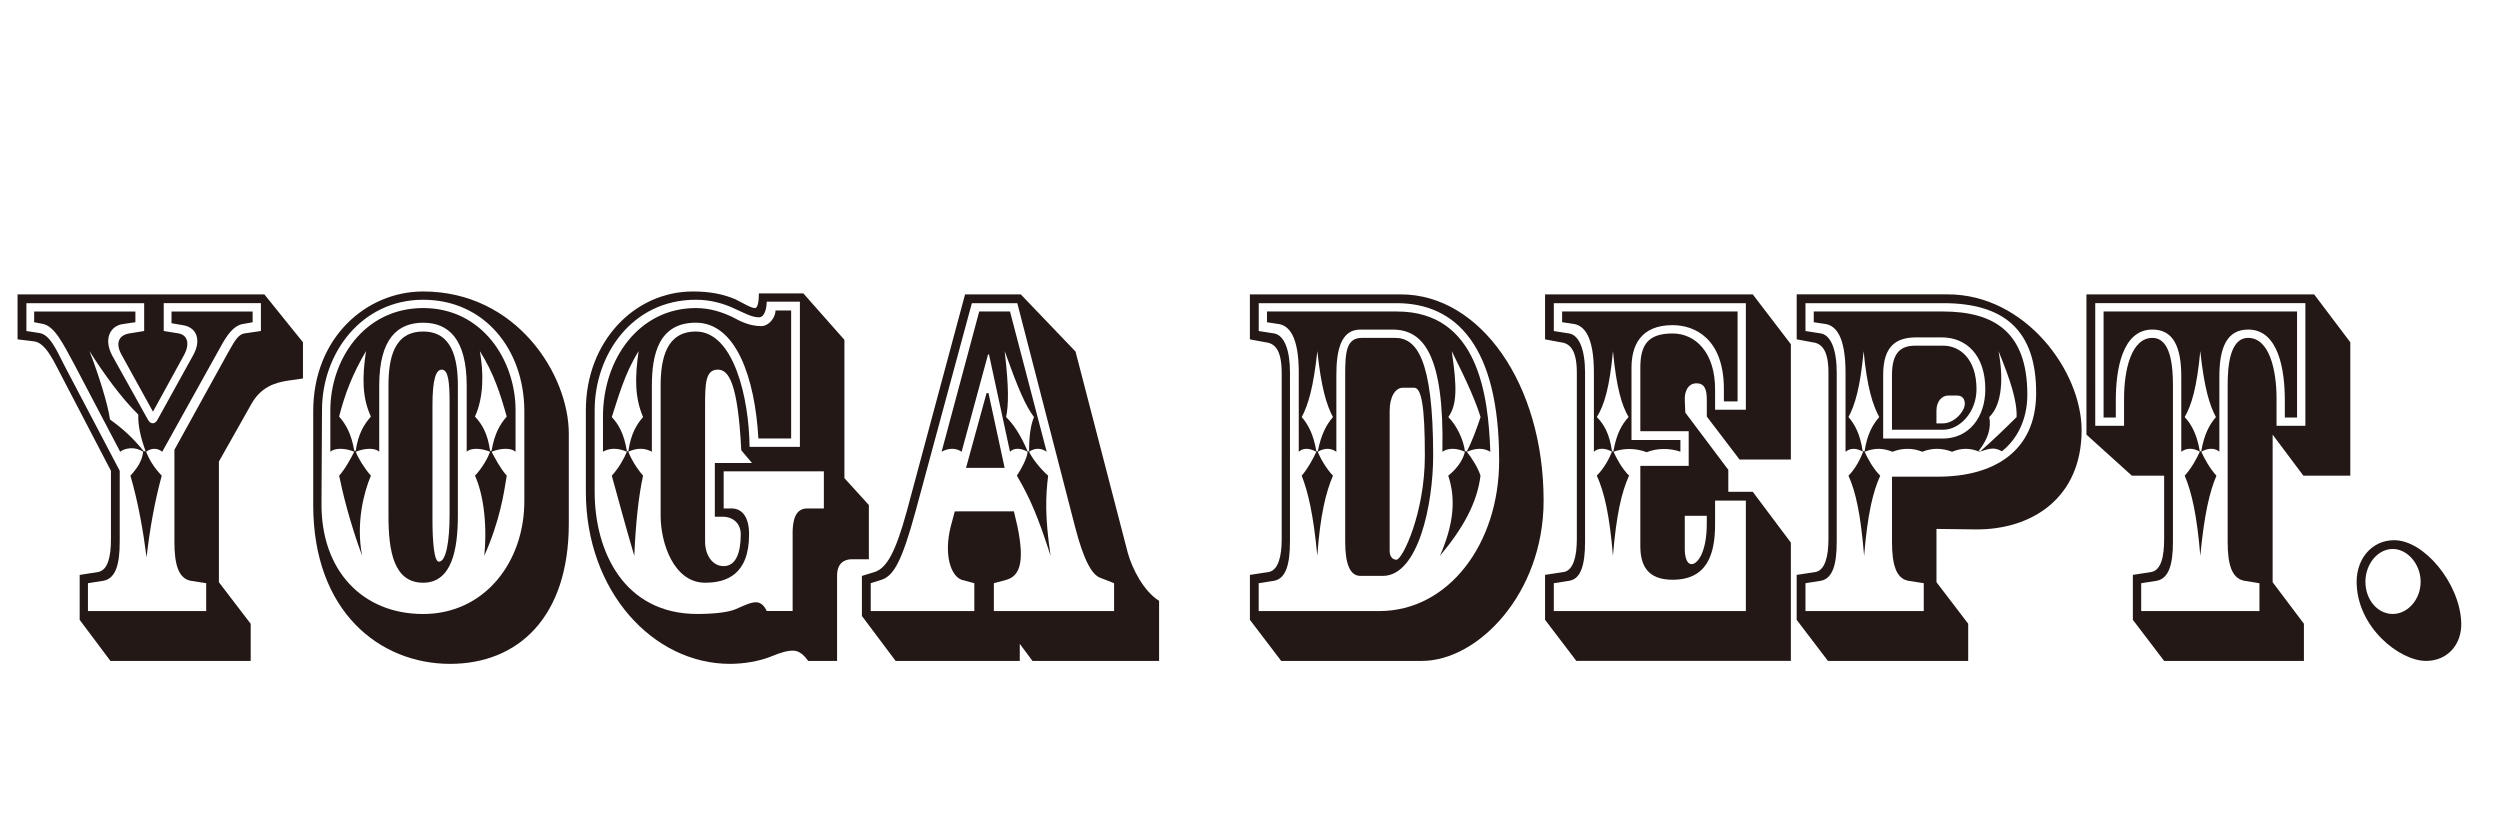
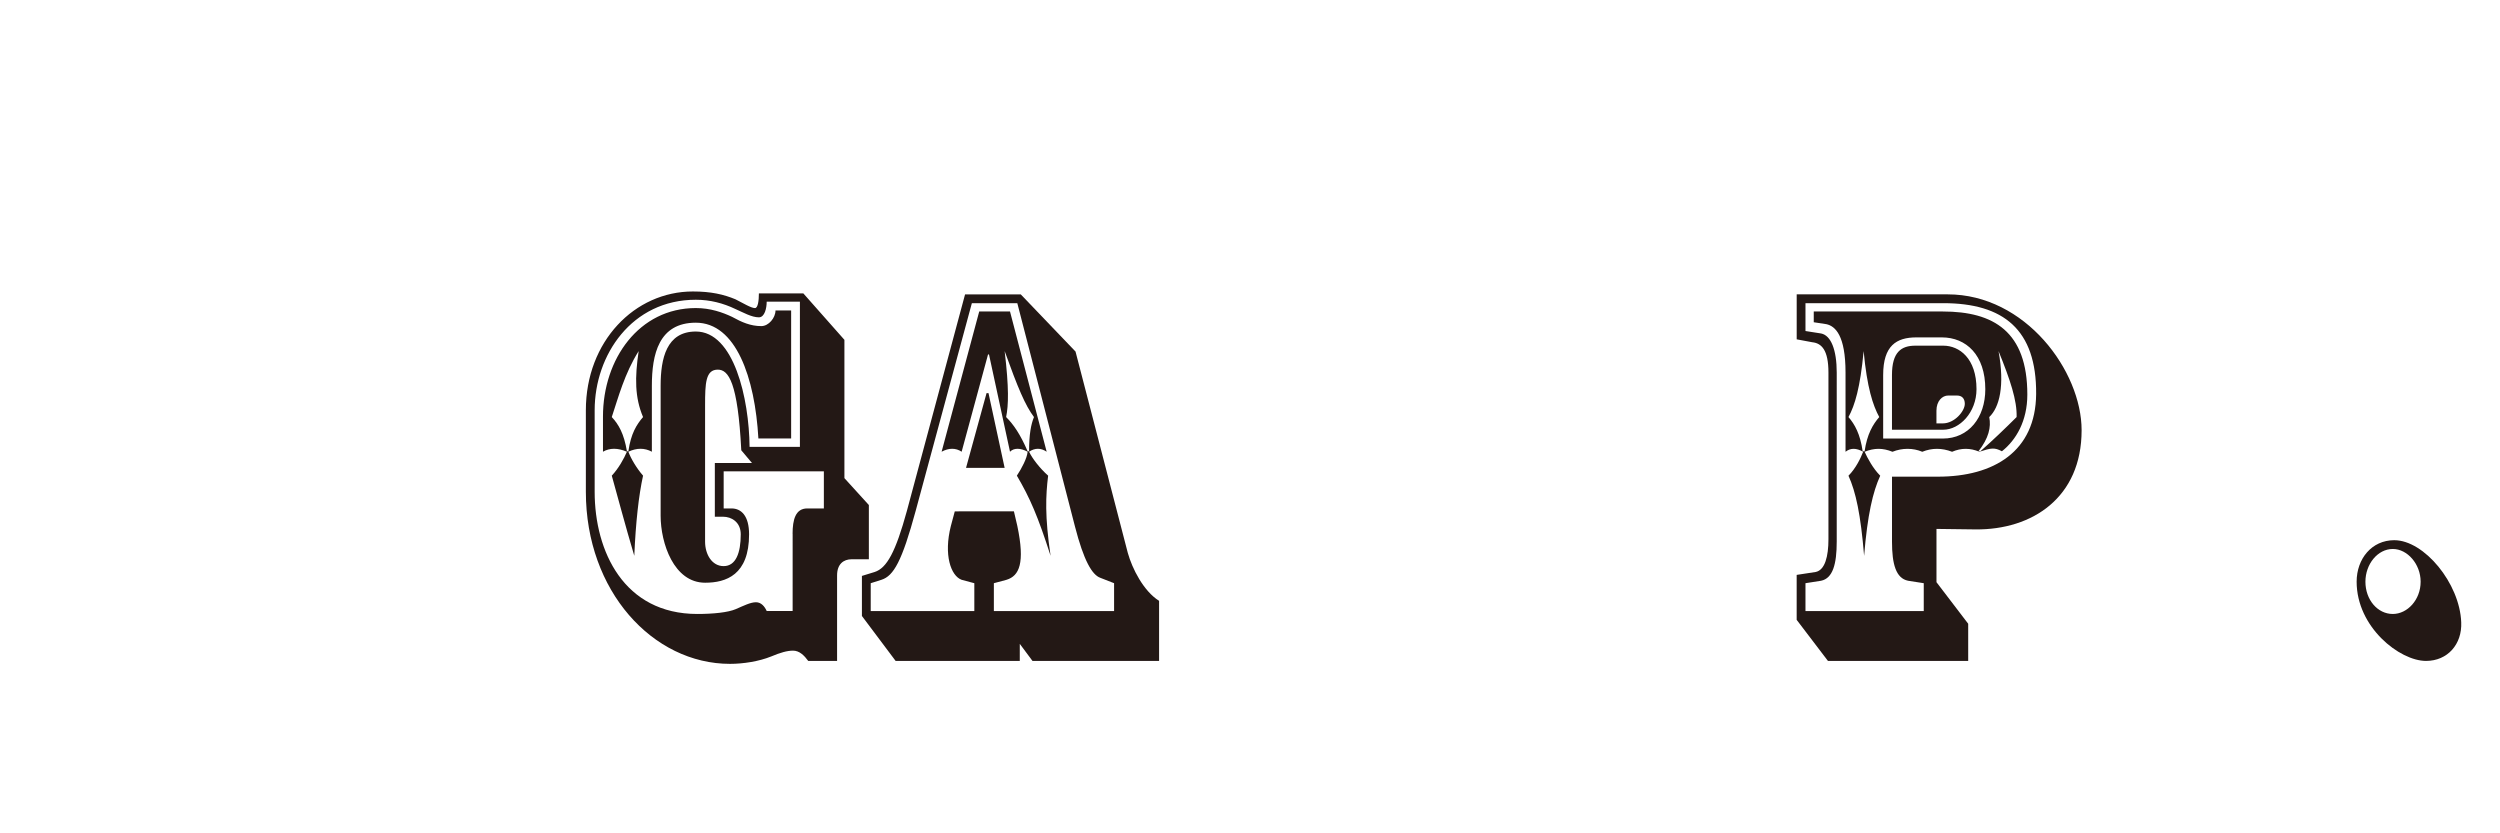
<svg xmlns="http://www.w3.org/2000/svg" version="1.1" id="レイヤー_1" x="0px" y="0px" width="90px" height="30px" viewBox="0 0 90 30" enable-background="new 0 0 90 30" xml:space="preserve">
  <g>
-     <path fill="#231815" d="M2.023,13.166c-0.282-0.545-0.51-0.844-0.81-0.879l-0.581-0.07v-1.619h8.885l1.39,1.724v1.302l-0.598,0.088   c-0.404,0.07-0.915,0.211-1.267,0.845l-1.161,2.058v4.346l1.144,1.495v1.338H3.976l-1.108-1.479v-1.618l0.668-0.105   c0.352-0.07,0.458-0.563,0.458-1.179v-2.463L2.023,13.166z M0.95,11.917l0.457,0.07c0.37,0.053,0.581,0.51,0.915,1.179l1.988,3.783   V19.5c0,0.809-0.141,1.319-0.581,1.407l-0.563,0.088v1.003h4.257v-1.003l-0.563-0.088c-0.44-0.088-0.581-0.599-0.581-1.407v-3.308   l1.953-3.537c0.193-0.334,0.334-0.616,0.563-0.651l0.598-0.088v-1.003H5.894v1.003l0.545,0.088c0.334,0.07,0.405,0.405,0.159,0.827   L5.507,14.82l-1.126-2.041c-0.229-0.405-0.123-0.704,0.264-0.774l0.545-0.088v-1.003H0.95V11.917z M4.874,11.213v0.387l-0.475,0.07   c-0.422,0.07-0.686,0.528-0.352,1.144l1.284,2.305c0.088,0.158,0.247,0.158,0.334,0l1.284-2.322   c0.317-0.563,0.124-1.021-0.369-1.091l-0.405-0.07v-0.422h2.92v0.387l-0.387,0.07c-0.299,0.07-0.527,0.369-0.774,0.827   l-2.094,3.765c-0.176-0.141-0.387-0.141-0.581,0c0.106,0.264,0.264,0.546,0.563,0.862c-0.264,0.968-0.439,1.987-0.545,2.938   c-0.123-0.95-0.299-1.97-0.581-2.938c0.317-0.352,0.422-0.581,0.458-0.862c-0.281-0.194-0.651-0.141-0.827,0l-1.654-3.149   c-0.405-0.739-0.704-1.39-1.161-1.46l-0.282-0.053v-0.387H4.874z M5.243,16.245c-0.176-0.475-0.281-0.933-0.264-1.32   c-0.598-0.581-1.249-1.478-1.759-2.287c0.316,0.81,0.668,1.918,0.739,2.463c0.51,0.369,0.845,0.686,1.214,1.144H5.243z" />
-     <path fill="#231815" d="M20.477,18.849c0,3.378-1.83,5.05-4.275,5.05c-2.516,0-4.926-1.865-4.926-5.718v-3.378   c0-2.639,1.9-4.31,3.958-4.31c3.36,0,5.243,2.991,5.243,5.12V18.849z M18.876,14.767c-0.018-2.199-1.442-3.976-3.642-3.976   s-3.642,1.9-3.642,3.976l-0.018,3.361c-0.018,2.393,1.46,3.976,3.66,3.976c2.217,0,3.659-1.883,3.642-4.1V14.767z M13.651,16.263   c-0.141-0.141-0.493-0.141-0.844,0c0.088,0.229,0.299,0.581,0.545,0.862c-0.246,0.58-0.545,1.688-0.316,2.885   c-0.458-1.249-0.704-2.287-0.827-2.885c0.247-0.281,0.422-0.634,0.545-0.862c-0.334-0.141-0.704-0.141-0.862,0v-1.496   c0-1.794,1.196-3.677,3.343-3.677c2.129,0,3.325,1.882,3.325,3.677v1.496c-0.159-0.141-0.51-0.141-0.862,0   c0.123,0.229,0.299,0.581,0.545,0.862c-0.105,0.65-0.246,1.618-0.809,2.885c0.123-1.267-0.07-2.305-0.334-2.885   c0.264-0.281,0.458-0.634,0.545-0.862c-0.352-0.141-0.704-0.141-0.844,0v-2.375c0-1.707-0.669-2.27-1.566-2.27   c-0.915,0-1.583,0.563-1.583,2.27V16.263z M12.807,16.228c0.088-0.616,0.299-0.95,0.545-1.231   c-0.316-0.687-0.316-1.408-0.176-2.358c-0.493,0.845-0.756,1.531-0.968,2.358c0.247,0.281,0.44,0.616,0.545,1.231H12.807z    M13.985,13.888c0-0.985,0.193-1.953,1.249-1.953c1.038,0,1.249,0.968,1.249,1.953v4.68c0,1.196-0.211,2.41-1.249,2.41   c-1.056,0-1.249-1.126-1.249-2.41V13.888z M16.185,14.503c0-0.704-0.036-1.196-0.282-1.196c-0.211,0-0.334,0.352-0.334,1.284v4.152   c0,0.687,0.053,1.478,0.229,1.478c0.264,0,0.387-0.738,0.387-1.688V14.503z M17.697,16.228c0.105-0.616,0.299-0.95,0.545-1.231   c-0.229-0.81-0.458-1.548-0.968-2.358c0.141,0.774,0.141,1.671-0.176,2.358c0.264,0.281,0.458,0.616,0.545,1.231H17.697z" />
    <path fill="#231815" d="M29.096,23.793c-0.141-0.194-0.317-0.37-0.545-0.37c-0.211,0-0.458,0.07-0.792,0.211   c-0.439,0.177-1.002,0.265-1.478,0.265c-2.78,0-5.19-2.622-5.19-6.193v-2.938c0-2.48,1.759-4.275,3.853-4.275   c0.651,0,1.108,0.105,1.531,0.281c0.282,0.141,0.563,0.317,0.704,0.317c0.106,0,0.141-0.264,0.141-0.528h1.601l1.478,1.671v4.979   l0.88,0.968v1.952h-0.616c-0.299,0-0.528,0.176-0.528,0.581v3.079H29.096z M28.533,19.219c0-0.511,0.105-0.915,0.528-0.915h0.598   v-1.337h-3.607v1.337h0.282c0.352,0,0.633,0.264,0.633,0.933c0,1.46-0.827,1.741-1.583,1.741c-1.126,0-1.601-1.425-1.601-2.41   v-4.68c0-0.985,0.211-1.953,1.267-1.953c1.372,0,1.917,2.41,1.935,4.152h1.812v-5.226h-1.196c0,0.229-0.07,0.563-0.281,0.563   c-0.264,0-0.563-0.176-0.845-0.299c-0.44-0.211-0.915-0.334-1.425-0.334c-2.305,0-3.642,1.988-3.642,3.976v2.938   c0,2.146,1.056,4.398,3.695,4.398c0.563,0,1.108-0.053,1.39-0.176c0.282-0.123,0.528-0.246,0.722-0.246   c0.193,0,0.316,0.158,0.387,0.316h0.933V19.219z M21.707,14.996c0-2.076,1.302-3.906,3.343-3.906c0.528,0,0.967,0.158,1.302,0.316   c0.352,0.194,0.668,0.334,1.056,0.334c0.264,0,0.51-0.299,0.51-0.563h0.563v4.609h-1.179c-0.124-2.199-0.81-4.169-2.252-4.169   c-1.337,0-1.583,1.144-1.583,2.27v2.375c-0.264-0.141-0.545-0.141-0.845,0c0.088,0.246,0.299,0.599,0.528,0.862   c-0.158,0.721-0.264,1.688-0.316,2.885c-0.334-1.126-0.598-2.129-0.81-2.885c0.247-0.264,0.44-0.616,0.545-0.862   c-0.334-0.141-0.616-0.141-0.862,0V14.996z M22.622,16.245c0.088-0.633,0.299-0.968,0.528-1.231   c-0.299-0.704-0.299-1.425-0.158-2.375c-0.51,0.81-0.739,1.689-0.968,2.375c0.247,0.264,0.44,0.598,0.545,1.231H22.622z    M26.686,16.21c-0.124-2.446-0.458-2.903-0.845-2.903c-0.44,0-0.458,0.492-0.458,1.284V19.5c0,0.457,0.247,0.88,0.668,0.88   c0.44,0,0.616-0.476,0.616-1.144c0-0.44-0.334-0.634-0.634-0.634h-0.299v-1.935h1.337L26.686,16.21z" />
    <path fill="#231815" d="M36.748,10.598l1.971,2.058l1.882,7.249c0.158,0.563,0.563,1.372,1.126,1.725v2.164H37.17l-0.458-0.616   v0.616h-4.469l-1.214-1.619v-1.442l0.458-0.141c0.439-0.141,0.756-0.722,1.161-2.199l2.094-7.794H36.748z M36.501,18.409   l0.123,0.527c0.281,1.337,0.07,1.795-0.387,1.936l-0.458,0.123v1.003h4.328v-1.003l-0.493-0.193   c-0.299-0.105-0.598-0.616-0.915-1.848l-2.076-8.04h-1.636l-2.023,7.478c-0.493,1.812-0.792,2.34-1.231,2.48l-0.387,0.123v1.003   h3.73v-1.003l-0.458-0.123c-0.387-0.141-0.651-0.897-0.387-1.936l0.141-0.527H36.501z M35.252,11.213h1.108l1.32,5.049   c-0.211-0.141-0.422-0.141-0.633,0c0.105,0.229,0.387,0.599,0.686,0.862c-0.088,0.721-0.123,1.46,0.088,2.885   c-0.458-1.425-0.739-2.076-1.214-2.885c0.176-0.264,0.369-0.634,0.387-0.862c-0.264-0.141-0.493-0.141-0.634,0l-0.756-3.501h-0.035   l-0.95,3.501c-0.211-0.141-0.458-0.141-0.721,0L35.252,11.213z M34.777,16.844l0.739-2.692h0.07l0.581,2.692H34.777z    M37.047,16.245c0-0.616,0.07-0.968,0.176-1.231c-0.317-0.422-0.581-1.056-1.056-2.375c0.158,1.32,0.141,1.953,0.053,2.375   c0.264,0.264,0.51,0.616,0.774,1.231H37.047z" />
-     <path fill="#231815" d="M46.14,13.413c0-0.81-0.246-1.056-0.581-1.091l-0.563-0.105v-1.619h5.437c2.85,0,5.137,3.219,5.137,7.424   c0,3.36-2.375,5.771-4.38,5.771h-5.067l-1.126-1.479v-1.618l0.686-0.105c0.334-0.07,0.458-0.563,0.458-1.179V13.413z M46.438,19.5   c0,0.809-0.141,1.319-0.562,1.407l-0.563,0.088v1.003h4.345c2.48,0,4.311-2.41,4.311-5.419c0-4.099-1.53-5.665-3.694-5.665h-4.961   v1.003l0.563,0.088c0.352,0.07,0.562,0.581,0.562,1.408V19.5z M46.756,13.413c0-1.337-0.37-1.671-0.687-1.742l-0.458-0.07v-0.387   h4.68c2.938,0,3.29,3.043,3.36,5.049c-0.246-0.141-0.493-0.141-0.845,0c0.193,0.246,0.404,0.581,0.492,0.862   c-0.123,1.003-0.65,1.917-1.46,2.885c0.493-1.126,0.581-2.041,0.299-2.885c0.265-0.211,0.528-0.528,0.599-0.862   c-0.316-0.141-0.599-0.141-0.81,0c0.07-3.501-0.686-4.398-1.794-4.398h-1.161c-0.704,0-0.862,0.756-0.862,1.636v2.762   c-0.211-0.141-0.423-0.141-0.669,0c0.088,0.229,0.299,0.599,0.546,0.862c-0.247,0.58-0.458,1.39-0.563,2.885   c-0.141-1.495-0.334-2.305-0.562-2.885c0.229-0.264,0.422-0.634,0.527-0.862c-0.264-0.141-0.475-0.141-0.633,0V13.413z    M47.441,16.245c0.123-0.616,0.316-0.968,0.546-1.231c-0.229-0.422-0.423-1.056-0.563-2.375c-0.141,1.32-0.334,1.953-0.562,2.375   c0.229,0.264,0.422,0.616,0.527,1.231H47.441z M50.222,12.164c0.756,0,1.372,0.704,1.372,4.24c0,1.725-0.528,4.328-1.812,4.328   h-0.809c-0.37,0-0.546-0.423-0.546-1.231v-6c0-0.81,0.035-1.337,0.599-1.337H50.222z M50.503,13.958   c-0.264,0-0.475,0.316-0.475,0.827v5.049c0,0.158,0.07,0.316,0.246,0.316c0.211,0,1.021-1.671,1.021-3.747   c0-1.794-0.123-2.445-0.388-2.445H50.503z M52.808,16.245c0.193-0.37,0.352-0.81,0.492-1.231c-0.158-0.51-0.422-1.144-1.038-2.375   c0.194,1.302,0.194,1.936-0.123,2.375c0.317,0.316,0.546,0.827,0.599,1.231H52.808z" />
-     <path fill="#231815" d="M56.184,12.322l-0.562-0.105v-1.619h7.477l1.372,1.794v4.152h-1.847l-1.179-1.548V14.38   c0-0.369-0.088-0.581-0.37-0.581c-0.299,0-0.439,0.282-0.422,0.616l0.018,0.439l1.548,2.059v0.791h0.88l1.372,1.83v4.258h-7.723   l-1.126-1.479v-1.618l0.686-0.105c0.334-0.07,0.458-0.563,0.458-1.179v-6C56.765,12.603,56.518,12.357,56.184,12.322z    M60.793,16.773v-1.25h-1.741v-2.287c0-0.809,0.264-1.231,1.161-1.231c0.826,0,1.53,0.686,1.53,2.006v0.739h1.108v-3.835h-6.914   v1.003l0.562,0.088c0.353,0.07,0.563,0.581,0.563,1.408V19.5c0,0.809-0.141,1.337-0.563,1.407l-0.562,0.088v1.003h6.914v-3.977   h-1.108v0.862c0,1.091-0.299,1.988-1.53,1.988c-0.897,0-1.161-0.51-1.161-1.214v-2.885H60.793z M62.553,11.213v3.237H62.06v-0.44   c0-1.83-1.056-2.305-1.847-2.305c-1.179,0-1.479,0.774-1.479,1.53v2.604h1.76v0.422c-0.404-0.141-0.862-0.123-1.214,0.018   c-0.37-0.141-0.792-0.158-1.196-0.018c0.105,0.229,0.299,0.599,0.562,0.862c-0.264,0.58-0.457,1.39-0.58,2.885   c-0.123-1.495-0.317-2.305-0.581-2.885c0.264-0.264,0.458-0.634,0.546-0.862c-0.247-0.141-0.493-0.141-0.651,0v-2.85   c0-1.337-0.369-1.671-0.687-1.742l-0.457-0.07v-0.387H62.553z M58.084,16.245c0.105-0.616,0.299-0.968,0.545-1.231   c-0.246-0.422-0.439-1.056-0.562-2.375c-0.123,1.32-0.317,1.953-0.581,2.375c0.264,0.264,0.458,0.616,0.546,1.231H58.084z    M60.652,19.764c0,0.281,0.07,0.545,0.246,0.545c0.211,0,0.546-0.422,0.546-1.46v-0.281h-0.792V19.764z" />
    <path fill="#231815" d="M70.855,22.455v1.338h-5.049l-1.126-1.479v-1.618l0.686-0.105c0.334-0.07,0.458-0.563,0.458-1.179v-6   c0-0.81-0.247-1.056-0.581-1.091l-0.562-0.105v-1.619h5.436c2.798,0,4.821,2.762,4.821,4.891c0,2.428-1.777,3.589-3.818,3.571   l-1.407-0.018v1.918L70.855,22.455z M69.765,17.16c2.023,0,3.519-0.915,3.536-2.974c0.018-2.322-1.179-3.272-3.343-3.272h-4.961   v1.003l0.562,0.088c0.353,0.07,0.563,0.581,0.563,1.408V19.5c0,0.809-0.141,1.319-0.563,1.407l-0.562,0.088v1.003h4.258v-1.003   l-0.563-0.088c-0.439-0.088-0.58-0.599-0.58-1.407v-2.34H69.765z M66.439,13.413c0-1.337-0.369-1.671-0.686-1.742l-0.458-0.07   v-0.387h4.645c1.83,0,3.044,0.721,3.044,2.991c0,0.95-0.404,1.636-0.915,2.041c-0.264-0.141-0.387-0.123-0.81,0.018   c-0.334-0.141-0.65-0.141-0.984,0c-0.37-0.141-0.722-0.141-1.073,0c-0.335-0.141-0.722-0.141-1.073,0   c-0.353-0.141-0.651-0.141-1.003,0c0.105,0.229,0.299,0.599,0.562,0.862c-0.264,0.58-0.457,1.39-0.58,2.885   c-0.123-1.495-0.3-2.305-0.563-2.885c0.264-0.264,0.44-0.634,0.528-0.862c-0.247-0.141-0.458-0.141-0.634,0V13.413z M67.126,16.245   c0.088-0.616,0.299-0.968,0.527-1.231c-0.229-0.422-0.439-1.056-0.562-2.375c-0.123,1.32-0.317,1.953-0.546,2.375   c0.229,0.264,0.423,0.616,0.511,1.231H67.126z M67.794,15.788h2.146c0.933,0,1.531-0.756,1.531-1.777   c0-1.231-0.687-1.865-1.566-1.865H68.99c-0.721,0-1.196,0.299-1.196,1.355V15.788z M68.111,13.5c0-0.827,0.334-1.056,0.844-1.056   h1.003c0.581,0,1.196,0.458,1.196,1.566c0,0.844-0.615,1.46-1.196,1.46h-1.847V13.5z M70.134,14.239   c-0.211,0-0.422,0.194-0.422,0.545v0.458h0.229c0.423,0,0.792-0.44,0.792-0.704c0-0.194-0.105-0.299-0.281-0.299H70.134z    M71.295,16.245c0.44-0.387,0.897-0.827,1.303-1.231c0.018-0.598-0.229-1.337-0.651-2.375c0.229,1.25,0.035,2.023-0.334,2.375   c0.07,0.369-0.018,0.756-0.388,1.231H71.295z" />
-     <path fill="#231815" d="M84.611,12.322v4.803h-1.688l-1.108-1.478v5.313l1.126,1.495v1.338h-5.032l-1.126-1.479v-1.618l0.669-0.105   c0.352-0.07,0.457-0.563,0.457-1.179v-2.287h-1.161l-1.636-1.478v-5.049h8.198L84.611,12.322z M75.428,15.33h1.038v-0.985   c0-1.038,0.264-2.181,1.021-2.181c0.668,0,0.739,1.038,0.739,1.707v5.63c0,0.809-0.142,1.319-0.581,1.407l-0.562,0.088v1.003h4.257   v-1.003l-0.545-0.088c-0.458-0.088-0.599-0.599-0.599-1.407v-5.63c0-0.669,0.07-1.707,0.739-1.707c0.757,0,1.021,1.144,1.021,2.181   v0.985h1.038v-4.416h-7.565V15.33z M82.694,11.213v3.818h-0.44v-0.616c0-1.108-0.229-2.551-1.319-2.551   c-0.757,0-1.038,0.633-1.038,1.689v2.709c-0.158-0.141-0.404-0.141-0.651,0c0.106,0.229,0.3,0.599,0.546,0.862   c-0.246,0.58-0.439,1.39-0.581,2.885c-0.123-1.495-0.316-2.305-0.562-2.885c0.246-0.264,0.439-0.634,0.545-0.862   c-0.229-0.141-0.475-0.141-0.668,0v-2.709c0-1.056-0.281-1.689-1.038-1.689c-1.091,0-1.319,1.443-1.319,2.551v0.616h-0.44v-3.818   H82.694z M79.245,16.245c0.106-0.616,0.3-0.968,0.528-1.231c-0.229-0.422-0.422-1.056-0.563-2.375   c-0.123,1.32-0.316,1.953-0.562,2.375c0.246,0.264,0.439,0.616,0.545,1.231H79.245z" />
    <path fill="#231815" d="M88.604,22.402c0.035,0.792-0.492,1.391-1.267,1.391c-0.95,0-2.498-1.214-2.498-2.851   c0-0.827,0.545-1.495,1.354-1.495C87.267,19.447,88.551,20.995,88.604,22.402z M85.155,20.942c0,0.651,0.439,1.161,0.985,1.161   c0.527,0,1.003-0.51,1.003-1.161c0-0.634-0.476-1.179-1.003-1.179C85.595,19.764,85.155,20.309,85.155,20.942z" />
  </g>
  <g>
</g>
  <g>
</g>
  <g>
</g>
  <g>
</g>
  <g>
</g>
  <g>
</g>
  <g>
</g>
  <g>
</g>
  <g>
</g>
  <g>
</g>
  <g>
</g>
  <g>
</g>
  <g>
</g>
  <g>
</g>
  <g>
</g>
</svg>